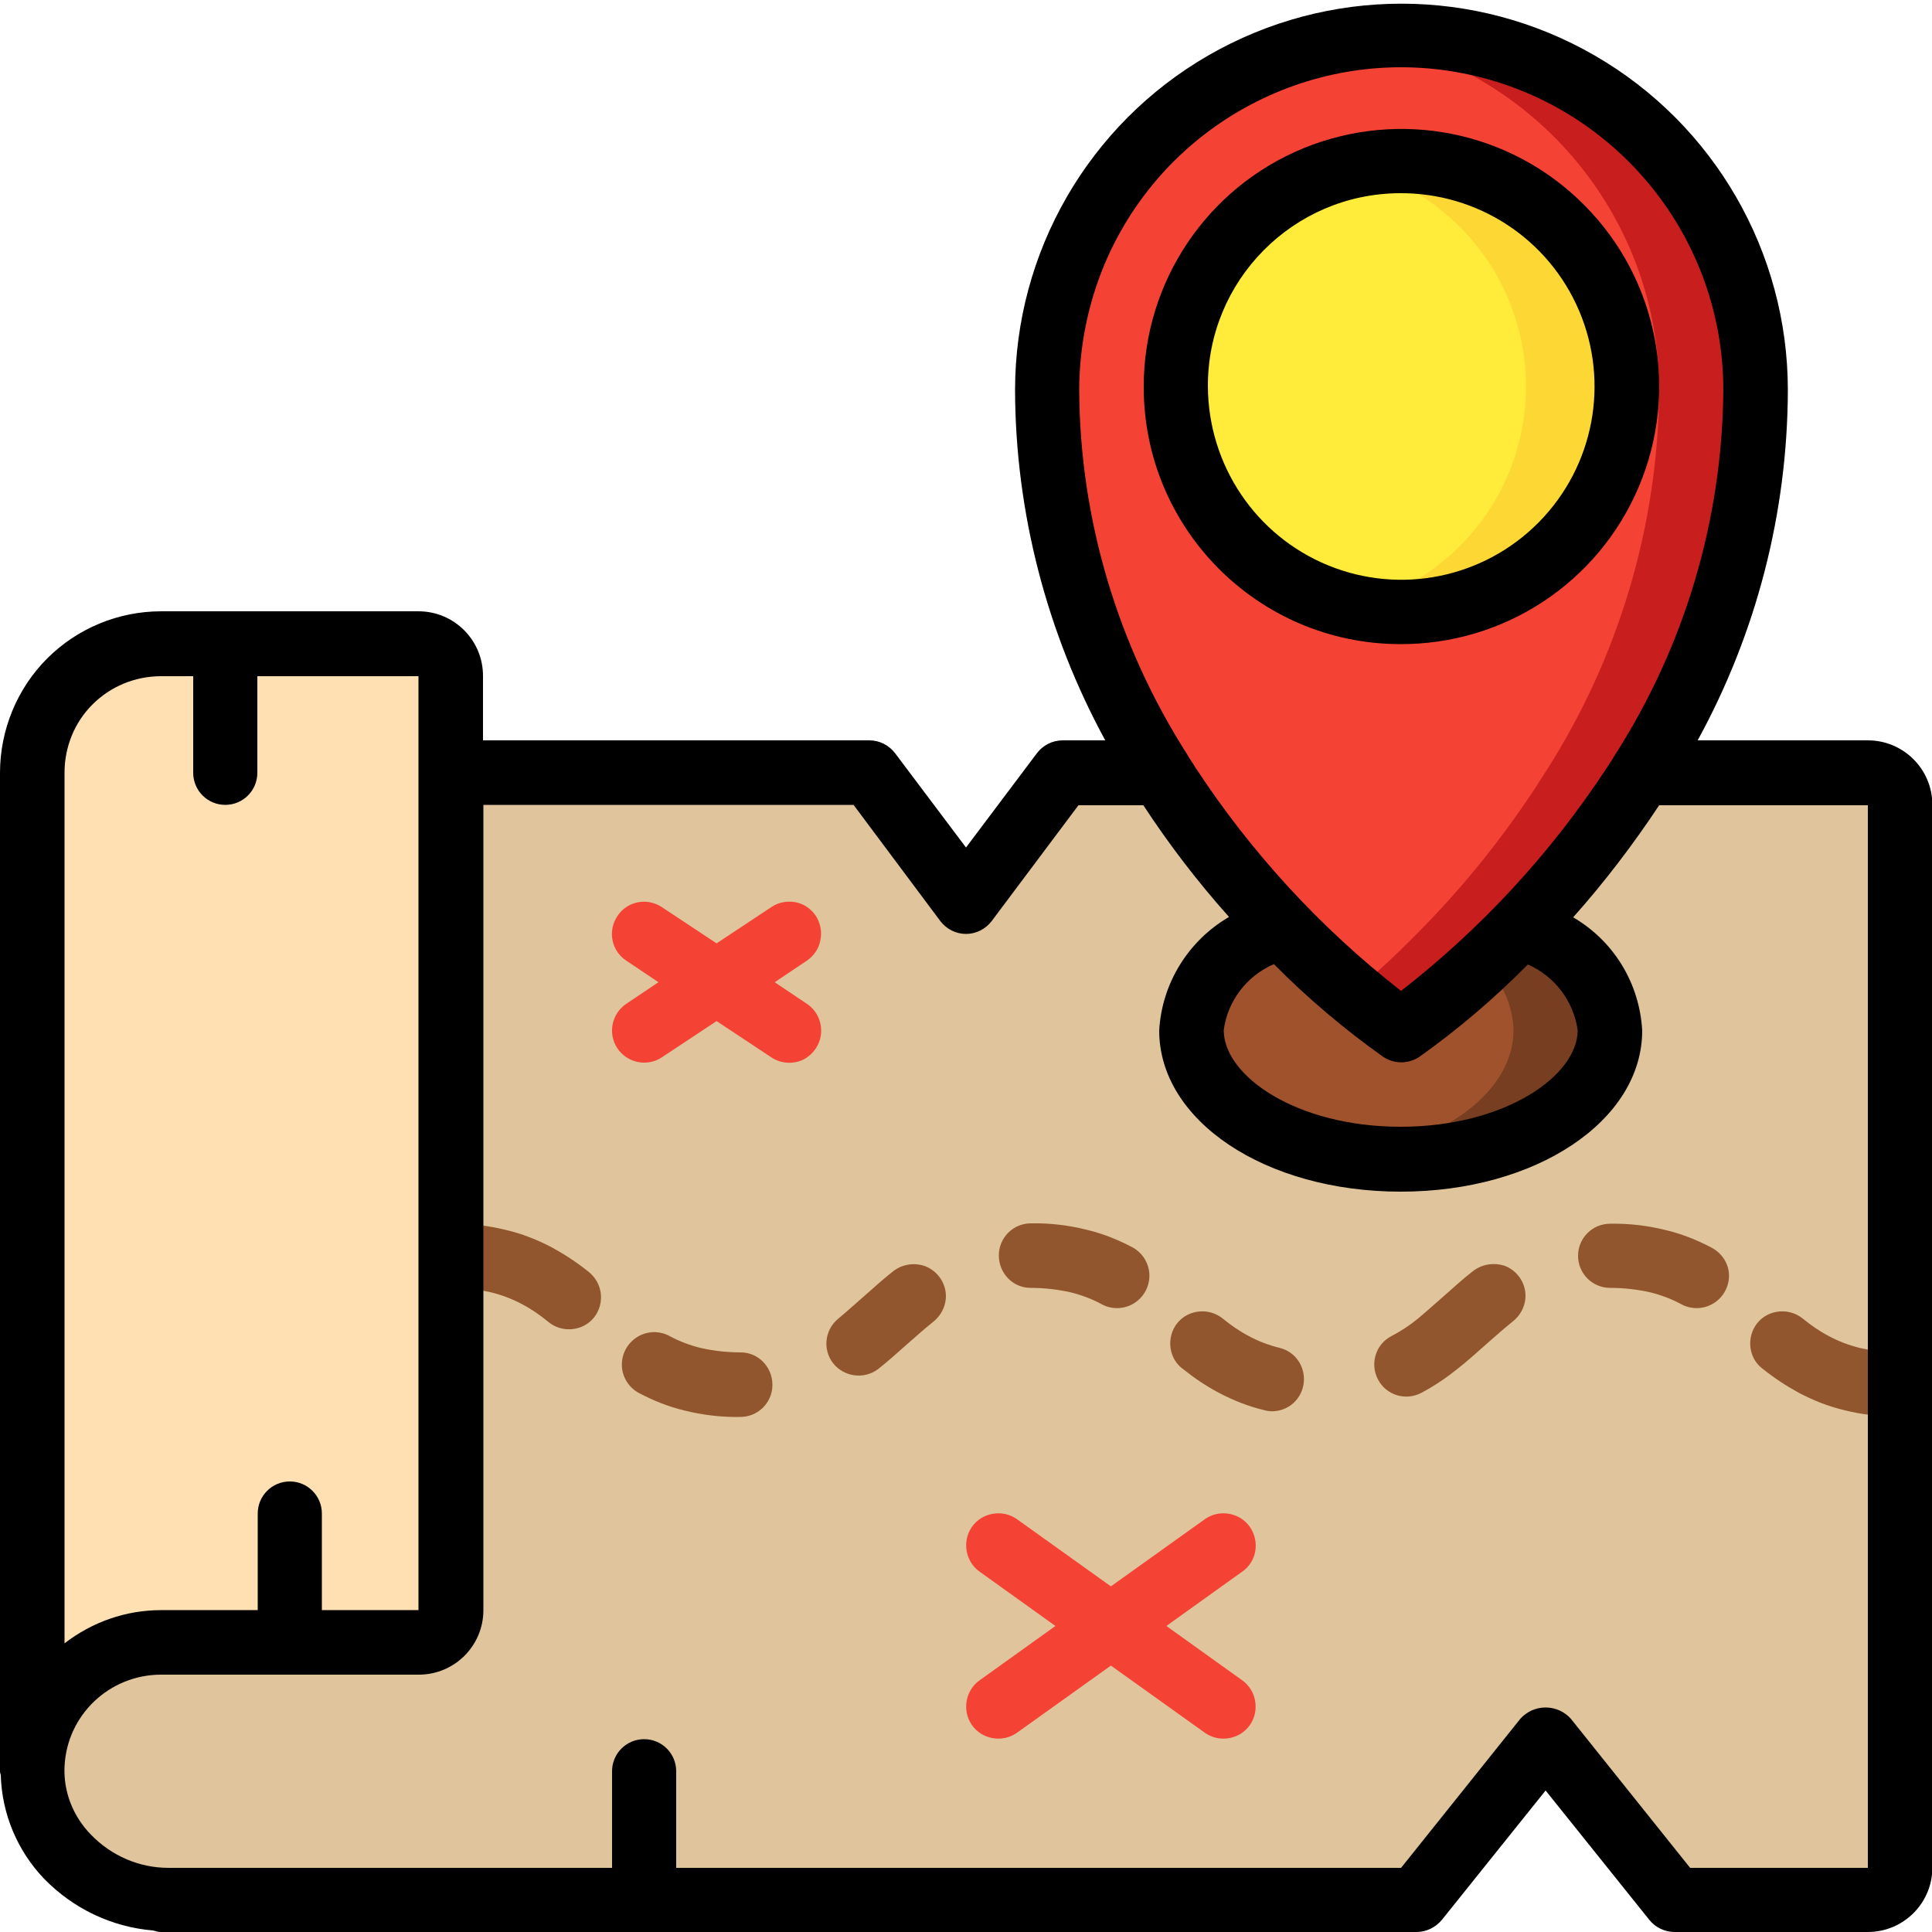
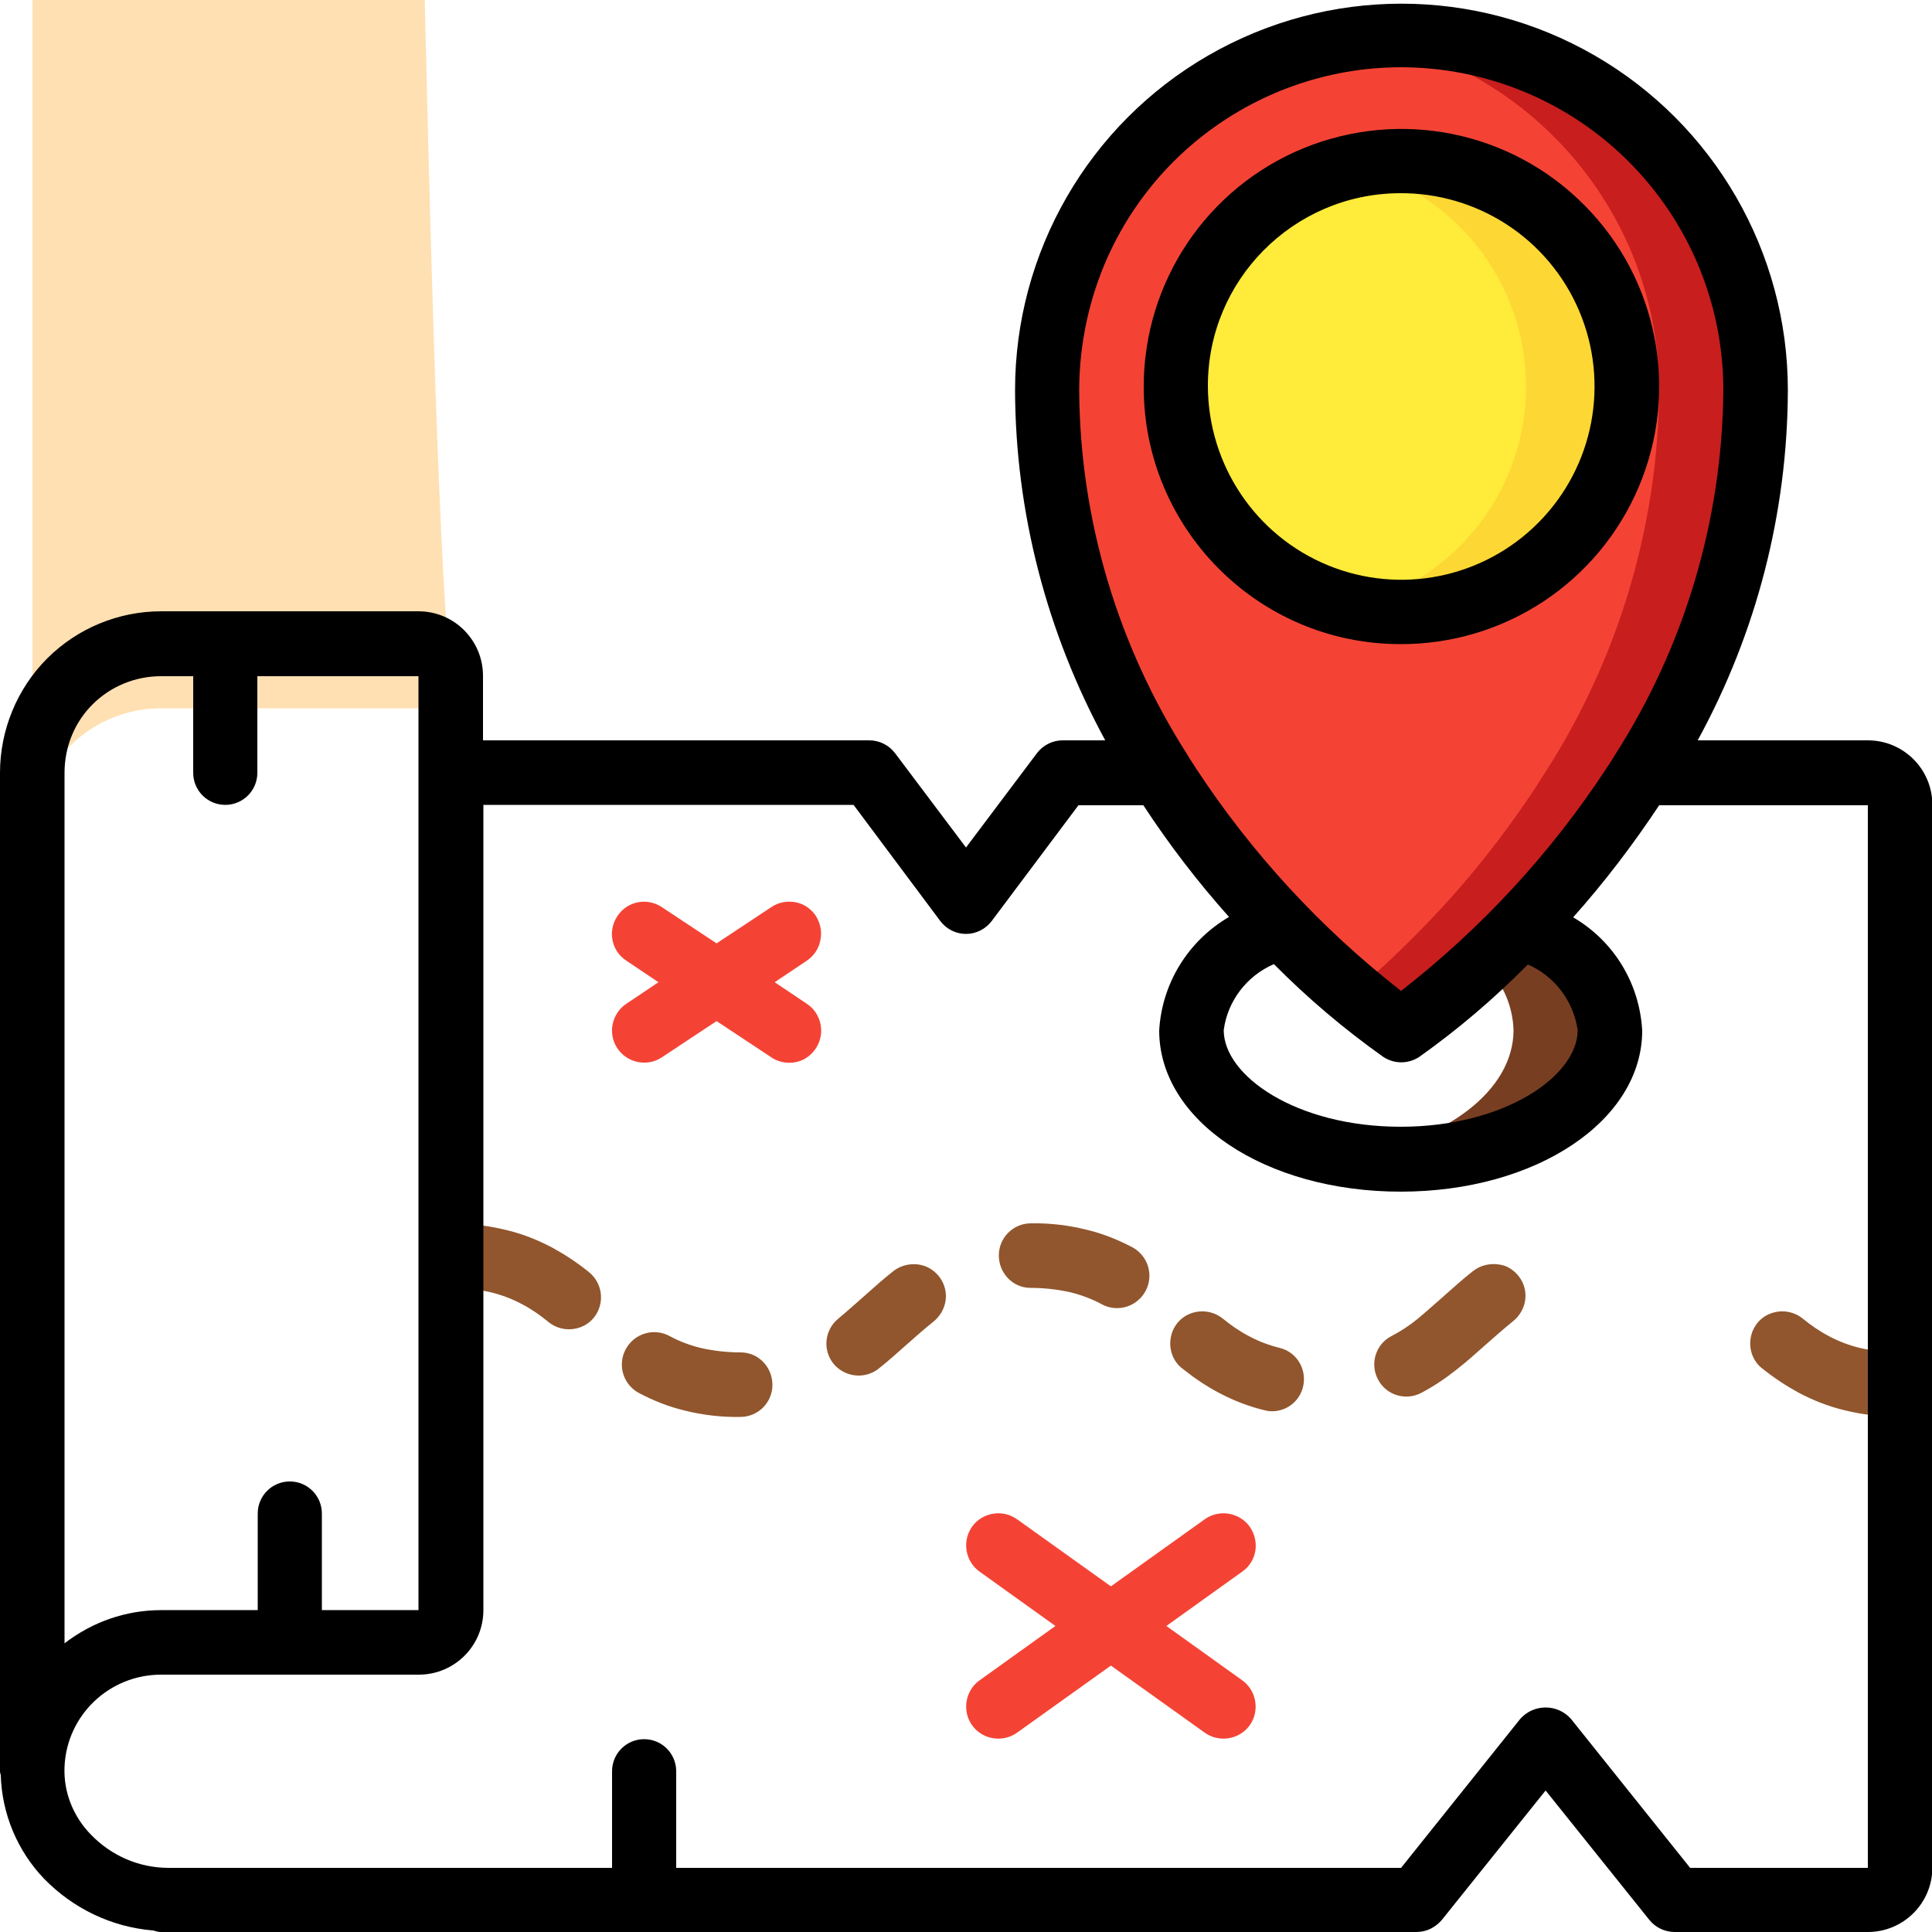
<svg xmlns="http://www.w3.org/2000/svg" version="1.1" id="Ebene_1" x="0px" y="0px" viewBox="0 0 512 512" style="enable-background:new 0 0 512 512;" xml:space="preserve">
  <style type="text/css">
	.st0{fill:#FFE0B2;}
	.st1{fill:#F44335;}
	.st2{fill:#C81E1E;}
	.st3{fill:#FFEB3A;}
	.st4{fill:#FDD834;}
	.st5{fill:#A0522D;}
	.st6{fill:#783E22;}
	.st7{fill:#DFC49C;}
	.st8{fill:#91562D;}
</style>
  <g id="Page-1">
    <g id="_x30_28---Treasure-Map">
-       <path id="Shape" class="st0" d="M119.5,179.2v247.5c0,4.7-3.8,8.5-8.5,8.5H42.7c-18.2,0-33.3,14.3-34.1,32.5l0-262.9    c0-9.1,3.6-17.7,10-24.1c6.4-6.4,15.1-10,24.1-10h68.3C115.6,170.7,119.5,174.5,119.5,179.2L119.5,179.2z" />
+       <path id="Shape" class="st0" d="M119.5,179.2c0,4.7-3.8,8.5-8.5,8.5H42.7c-18.2,0-33.3,14.3-34.1,32.5l0-262.9    c0-9.1,3.6-17.7,10-24.1c6.4-6.4,15.1-10,24.1-10h68.3C115.6,170.7,119.5,174.5,119.5,179.2L119.5,179.2z" />
      <path id="Shape_1_" class="st1" d="M456.9,64.5c-18.3-40.3-62.2-62.4-105.4-53s-74.1,47.7-73.9,92c0.3,35.8,10.6,70.7,29.9,100.9    c0.1,0.2,0.2,0.3,0.3,0.4c0.7,1.1,1.4,2.1,2.1,3.2c8.6,13.3,18.5,25.7,29.6,37c9.7,10.4,20.4,19.7,32,28    c11.5-8.2,22.2-17.5,31.9-27.8c11.1-11.4,21-23.9,29.7-37.2c0.7-1.1,1.5-2.1,2-3.2c0.1-0.1,0.2-0.3,0.3-0.4    c19.3-30.1,29.6-65.1,30-100.9C465.3,90.1,462.4,76.8,456.9,64.5z M370.8,162.1c-24.2,0.2-46.2-14.2-55.6-36.5    s-4.5-48.1,12.6-65.3c17-17.2,42.8-22.4,65.2-13.2c22.4,9.2,37,31,37,55.2c0.1,15.8-6.1,30.9-17.2,42.1    C401.6,155.7,386.5,162.1,370.8,162.1L370.8,162.1z" />
      <path id="Shape_2_" class="st2" d="M456.9,64.5C440.2,26.1,400,3.6,358.6,9.4c46.6,7,81.1,47,81.1,94.1    c-0.3,35.8-10.7,70.7-30,100.9c-0.1,0.2-0.2,0.3-0.3,0.4c-0.6,1.1-1.4,2.1-2,3.2c-8.7,13.3-18.6,25.8-29.7,37.2    c-6.1,6.3-12.4,12.3-19.1,17.9c7.7,6.5,12.8,9.9,12.8,9.9c11.5-8.2,22.2-17.5,31.9-27.8c11.1-11.4,21-23.9,29.7-37.2    c0.7-1.1,1.5-2.1,2-3.2c0.1-0.1,0.2-0.3,0.3-0.4c19.3-30.1,29.6-65.1,30-100.9C465.3,90.1,462.4,76.8,456.9,64.5L456.9,64.5z" />
      <ellipse id="Oval" class="st3" cx="370.8" cy="102.4" rx="59.1" ry="59.7" />
      <path id="Shape_3_" class="st4" d="M370.8,42.7c-4.3,0-8.6,0.5-12.8,1.4c27.1,6.3,46.4,30.4,46.4,58.3s-19.2,52-46.4,58.3    c4.2,0.9,8.5,1.4,12.8,1.4c33,0,59.7-26.7,59.7-59.7S403.8,42.7,370.8,42.7z" />
-       <path id="Shape_4_" class="st5" d="M426.7,273.1c0,18.9-24.8,34.1-55.5,34.1s-55.5-15.3-55.5-34.1c0-11.6,9.4-21.8,23.6-28    c9.7,10.4,20.4,19.7,32,28c11.5-8.2,22.2-17.5,31.9-27.8C417.5,251.4,426.7,261.5,426.7,273.1L426.7,273.1z" />
      <path id="Shape_5_" class="st6" d="M403.3,245.2c-3.6,3.8-7.1,7.1-10.3,10.1c5,4.6,7.9,11,8.1,17.7c0,16.1-18.2,29.6-42.7,33.2    c4.2,0.6,8.5,0.9,12.8,0.9c30.6,0,55.5-15.3,55.5-34.1C426.7,261.5,417.5,251.4,403.3,245.2L403.3,245.2z" />
-       <path id="Shape_6_" class="st7" d="M503.5,213.3v281.6c0,4.7-3.8,8.5-8.5,8.5h-51.2l-34.1-42.7l-34.1,42.7H44.6    c-19.3,0.3-35.3-14.9-36.1-34.1v-1.6c0.9-18.2,15.9-32.5,34.1-32.5h68.3c4.7,0,8.5-3.8,8.5-8.5V204.8h110.9l25.6,34.1l25.6-34.1    h26c0.7,1.1,1.4,2.1,2.1,3.2c8.6,13.3,18.5,25.7,29.6,37c-14.3,6.2-23.6,16.4-23.6,28c0,18.9,24.8,34.1,55.5,34.1    s55.5-15.3,55.5-34.1c0-11.5-9.2-21.7-23.4-27.8c11.1-11.4,21-23.9,29.7-37.2c0.7-1.1,1.5-2.1,2-3.2h59.9    C499.6,204.8,503.5,208.6,503.5,213.3z" />
      <path id="Shape_7_" class="st1" d="M216.2,242.7c-1.3-1.9-3.2-3.2-5.4-3.6c-2.2-0.4-4.5,0-6.4,1.3l-14.5,9.6l-14.5-9.6    c-3.9-2.6-9.2-1.6-11.8,2.4c-2.6,3.9-1.6,9.2,2.4,11.8l8.5,5.7l-8.5,5.7c-3.9,2.6-5,7.9-2.4,11.8c2.6,3.9,7.9,5,11.8,2.4l14.5-9.6    l14.5,9.6c2.5,1.7,5.8,1.9,8.5,0.6c2.7-1.4,4.5-4.1,4.7-7.1c0.2-3-1.2-6-3.8-7.7l-8.5-5.7l8.5-5.7c1.9-1.3,3.2-3.2,3.6-5.4    C217.9,246.9,217.4,244.6,216.2,242.7L216.2,242.7z" />
      <path id="Shape_8_" class="st1" d="M331.2,404.6c-2.7-3.8-8.1-4.7-11.9-2l-24.9,17.8l-24.9-17.8c-3.8-2.7-9.2-1.8-11.9,2    c-2.7,3.8-1.8,9.2,2,11.9l20.1,14.4l-20.1,14.4c-3.8,2.7-4.7,8.1-2,11.9c2.7,3.8,8.1,4.7,11.9,2l24.9-17.8l24.9,17.8    c3.8,2.7,9.2,1.8,11.9-2c2.7-3.8,1.8-9.2-2-11.9l-20.1-14.4l20.1-14.4C333.1,413.8,333.9,408.5,331.2,404.6L331.2,404.6z" />
      <g>
        <path id="Shape_9_" class="st8" d="M503.5,358.4c-3.6,0-7.2-0.4-10.7-1.2c-2.8-0.7-5.5-1.7-8.1-3.1c-2.5-1.3-4.8-2.9-7-4.7     c-2.4-1.9-5.6-2.4-8.5-1.3c-2.9,1.1-4.9,3.7-5.3,6.8c-0.4,3,0.8,6.1,3.3,7.9c3,2.4,6.2,4.5,9.5,6.3c3.8,2,7.8,3.6,12,4.6     c4.8,1.2,9.8,1.8,14.8,1.7c4.7,0,8.5-3.8,8.5-8.5S508.2,358.4,503.5,358.4L503.5,358.4z" />
-         <path id="Shape_10_" class="st8" d="M453.5,330.6c-3.8-2-7.8-3.6-12-4.6c-4.8-1.2-9.8-1.8-14.8-1.7c-4.7,0-8.5,3.8-8.5,8.5     s3.8,8.5,8.5,8.5c3.6,0,7.2,0.4,10.7,1.2c2.8,0.7,5.5,1.7,8.1,3.1c2.7,1.5,6,1.4,8.6-0.2c2.6-1.6,4.2-4.5,4.1-7.6     S456.2,332,453.5,330.6L453.5,330.6z" />
        <path id="Shape_11_" class="st8" d="M390.3,336.9c-2.7,2.1-5.2,4.4-7.7,6.6c-2.3,2-4.5,4-6.9,6c-2.2,1.8-4.5,3.3-7,4.6     c-4.2,2.2-5.7,7.4-3.5,11.5c2.2,4.2,7.4,5.7,11.5,3.5c3.4-1.8,6.5-3.9,9.5-6.3c2.7-2.1,5.2-4.4,7.7-6.6c2.3-2,4.5-4,7-6     c2.4-1.9,3.7-4.9,3.3-7.9c-0.4-3-2.4-5.6-5.3-6.8C395.9,334.5,392.7,335,390.3,336.9L390.3,336.9z" />
        <path id="Shape_12_" class="st8" d="M339.1,357.2c-2.8-0.7-5.5-1.7-8.1-3.1c-2.5-1.3-4.8-2.9-7-4.7c-2.4-1.9-5.6-2.4-8.5-1.3     c-2.9,1.1-4.9,3.7-5.3,6.8c-0.4,3,0.8,6.1,3.3,7.9c3,2.4,6.1,4.5,9.5,6.3c3.8,2,7.8,3.6,12,4.6c0.7,0.2,1.4,0.3,2.1,0.3     c4.3,0,7.9-3.2,8.4-7.5C346,362.2,343.3,358.2,339.1,357.2L339.1,357.2z" />
        <path id="Shape_13_" class="st8" d="M273.1,341.3c3.6,0,7.2,0.4,10.7,1.2c2.8,0.7,5.5,1.7,8.1,3.1c2.7,1.5,6,1.4,8.6-0.2     c2.6-1.6,4.2-4.5,4.1-7.6s-1.9-5.9-4.6-7.3c-3.8-2-7.8-3.6-12-4.6c-4.8-1.2-9.8-1.8-14.8-1.7c-4.7,0-8.5,3.8-8.5,8.5     S268.4,341.3,273.1,341.3L273.1,341.3z" />
        <path id="Shape_14_" class="st8" d="M236.7,336.9c-2.7,2.1-5.2,4.4-7.7,6.6c-2.3,2-4.5,4-6.9,6c-3.6,3-4.1,8.2-1.3,11.8     c2.9,3.6,8.1,4.3,11.8,1.6c2.7-2.1,5.2-4.4,7.7-6.6c2.3-2,4.5-4,7-6c2.4-1.9,3.7-4.9,3.3-7.9c-0.4-3-2.4-5.6-5.3-6.8     C242.4,334.5,239.1,335,236.7,336.9L236.7,336.9z" />
        <path id="Shape_15_" class="st8" d="M196.3,358.4c-3.6,0-7.2-0.4-10.7-1.2c-2.8-0.7-5.5-1.7-8.1-3.1c-2.7-1.5-6-1.4-8.6,0.2     c-2.6,1.6-4.2,4.5-4.1,7.6s1.9,5.9,4.6,7.3c3.8,2,7.8,3.6,12,4.6c4.8,1.2,9.8,1.8,14.8,1.7c4.7,0,8.5-3.8,8.5-8.5     S201,358.4,196.3,358.4z" />
        <path id="Shape_16_" class="st8" d="M146.3,330.6c-3.8-2-7.8-3.6-12-4.6c-4.8-1.2-9.8-1.8-14.8-1.7c-4.7,0-8.5,3.8-8.5,8.5     s3.8,8.5,8.5,8.5c3.6,0,7.2,0.4,10.7,1.2c2.8,0.7,5.5,1.7,8.1,3.1c2.5,1.3,4.8,2.9,7,4.7c2.4,2,5.7,2.5,8.6,1.4     c2.9-1.1,4.9-3.7,5.3-6.8c0.4-3.1-0.9-6.1-3.4-8C152.8,334.5,149.6,332.4,146.3,330.6L146.3,330.6z" />
      </g>
      <path id="Shape_17_" d="M370.8,170.7c27.7,0.2,52.7-16.2,63.5-41.7s5.1-55-14.4-74.6c-19.5-19.7-48.9-25.6-74.5-15.1    s-42.3,35.5-42.3,63.1C303,139.9,333.2,170.5,370.8,170.7L370.8,170.7z M370.8,51.2c20.8-0.2,39.6,12.1,47.7,31.2    c8.1,19.1,3.9,41.2-10.7,56c-14.6,14.8-36.7,19.3-55.9,11.4c-19.2-7.9-31.7-26.6-31.8-47.4C320,74.3,342.7,51.4,370.8,51.2z" />
      <path id="Shape_18_" d="M11.7,497.9c7.7,7.9,17.9,12.8,28.9,13.7c0.7,0.2,1.3,0.4,2,0.4h332.8c2.6,0,5-1.2,6.7-3.2l27.5-34.3    l27.5,34.3c1.6,2,4.1,3.2,6.7,3.2h51.2c9.4,0,17.1-7.6,17.1-17.1V213.3c0-9.4-7.6-17.1-17.1-17.1h-45.1    c15.6-28.5,23.8-60.3,23.9-92.8c0-36.6-19.5-70.4-51.2-88.7s-70.7-18.3-102.4,0s-51.2,52.1-51.2,88.7c0.1,32.4,8.4,64.3,23.9,92.8    h-11.3c-2.7,0-5.2,1.3-6.8,3.4l-18.8,25l-18.8-25c-1.6-2.1-4.1-3.4-6.8-3.4H128v-17.1c0-9.4-7.6-17.1-17.1-17.1H42.7    c-11.3,0-22.2,4.5-30.2,12.5S0,193.5,0,204.8v264.5c0,0.4,0.1,0.8,0.2,1.1C0.5,480.7,4.6,490.5,11.7,497.9z M293.6,68    c16.6-36.7,56.6-56.8,95.9-48.2s67.3,43.5,67.2,83.8c-0.3,34.3-10.3,67.8-28.8,96.6c-0.5,0.9-1,1.6-1.5,2.4l-0.6,0.9    c-14.8,22.6-33.2,42.5-54.5,59.1c-21.3-16.6-39.7-36.6-54.5-59.2l-0.5-0.8c-0.5-0.8-1.1-1.6-1.7-2.7    c-18.4-28.8-28.4-62.2-28.6-96.4C286,91.3,288.6,79.1,293.6,68L293.6,68z M337.6,255.5c8.9,9,18.7,17.3,29,24.6    c2.9,1.9,6.6,1.9,9.5,0c10.3-7.3,19.9-15.5,28.8-24.5c7.1,3.1,12.1,9.7,13.2,17.4c0,12.1-19.3,25.6-46.9,25.6    c-27.7,0-46.9-13.5-46.9-25.6C325.3,265.3,330.4,258.6,337.6,255.5L337.6,255.5z M249.2,244.1c1.6,2.1,4.1,3.4,6.8,3.4    c2.7,0,5.2-1.3,6.8-3.4l23-30.7H303c6.8,10.4,14.4,20.3,22.7,29.6c-10.8,6.3-17.8,17.6-18.5,30.1c0,23.9,28.1,42.7,64,42.7    s64-18.8,64-42.7c-0.7-12.5-7.5-23.7-18.3-30c8.3-9.3,15.9-19.3,22.8-29.7h55.3v281.6h-47.1l-31.6-39.5c-1.7-1.9-4.1-3-6.7-3    s-5,1.1-6.7,3l-31.6,39.5H179.2v-25.6c0-4.7-3.8-8.5-8.5-8.5c-4.7,0-8.5,3.8-8.5,8.5v25.6H44.6c-7.7,0-15.1-3.2-20.5-8.8    c-4.7-4.8-7.3-11.3-7-18c0.6-13.7,11.9-24.4,25.6-24.4h68.3c9.4,0,17.1-7.6,17.1-17.1V213.3h98.1L249.2,244.1z M24.5,186.7    c4.8-4.8,11.3-7.5,18.2-7.5h8.5v25.6c0,4.7,3.8,8.5,8.5,8.5s8.5-3.8,8.5-8.5v-25.6h42.7v247.5H85.3v-25.6c0-4.7-3.8-8.5-8.5-8.5    c-4.7,0-8.5,3.8-8.5,8.5v25.6H42.7c-9.3,0-18.2,3.1-25.6,8.8V204.8C17.1,198,19.7,191.5,24.5,186.7L24.5,186.7z" />
    </g>
  </g>
</svg>